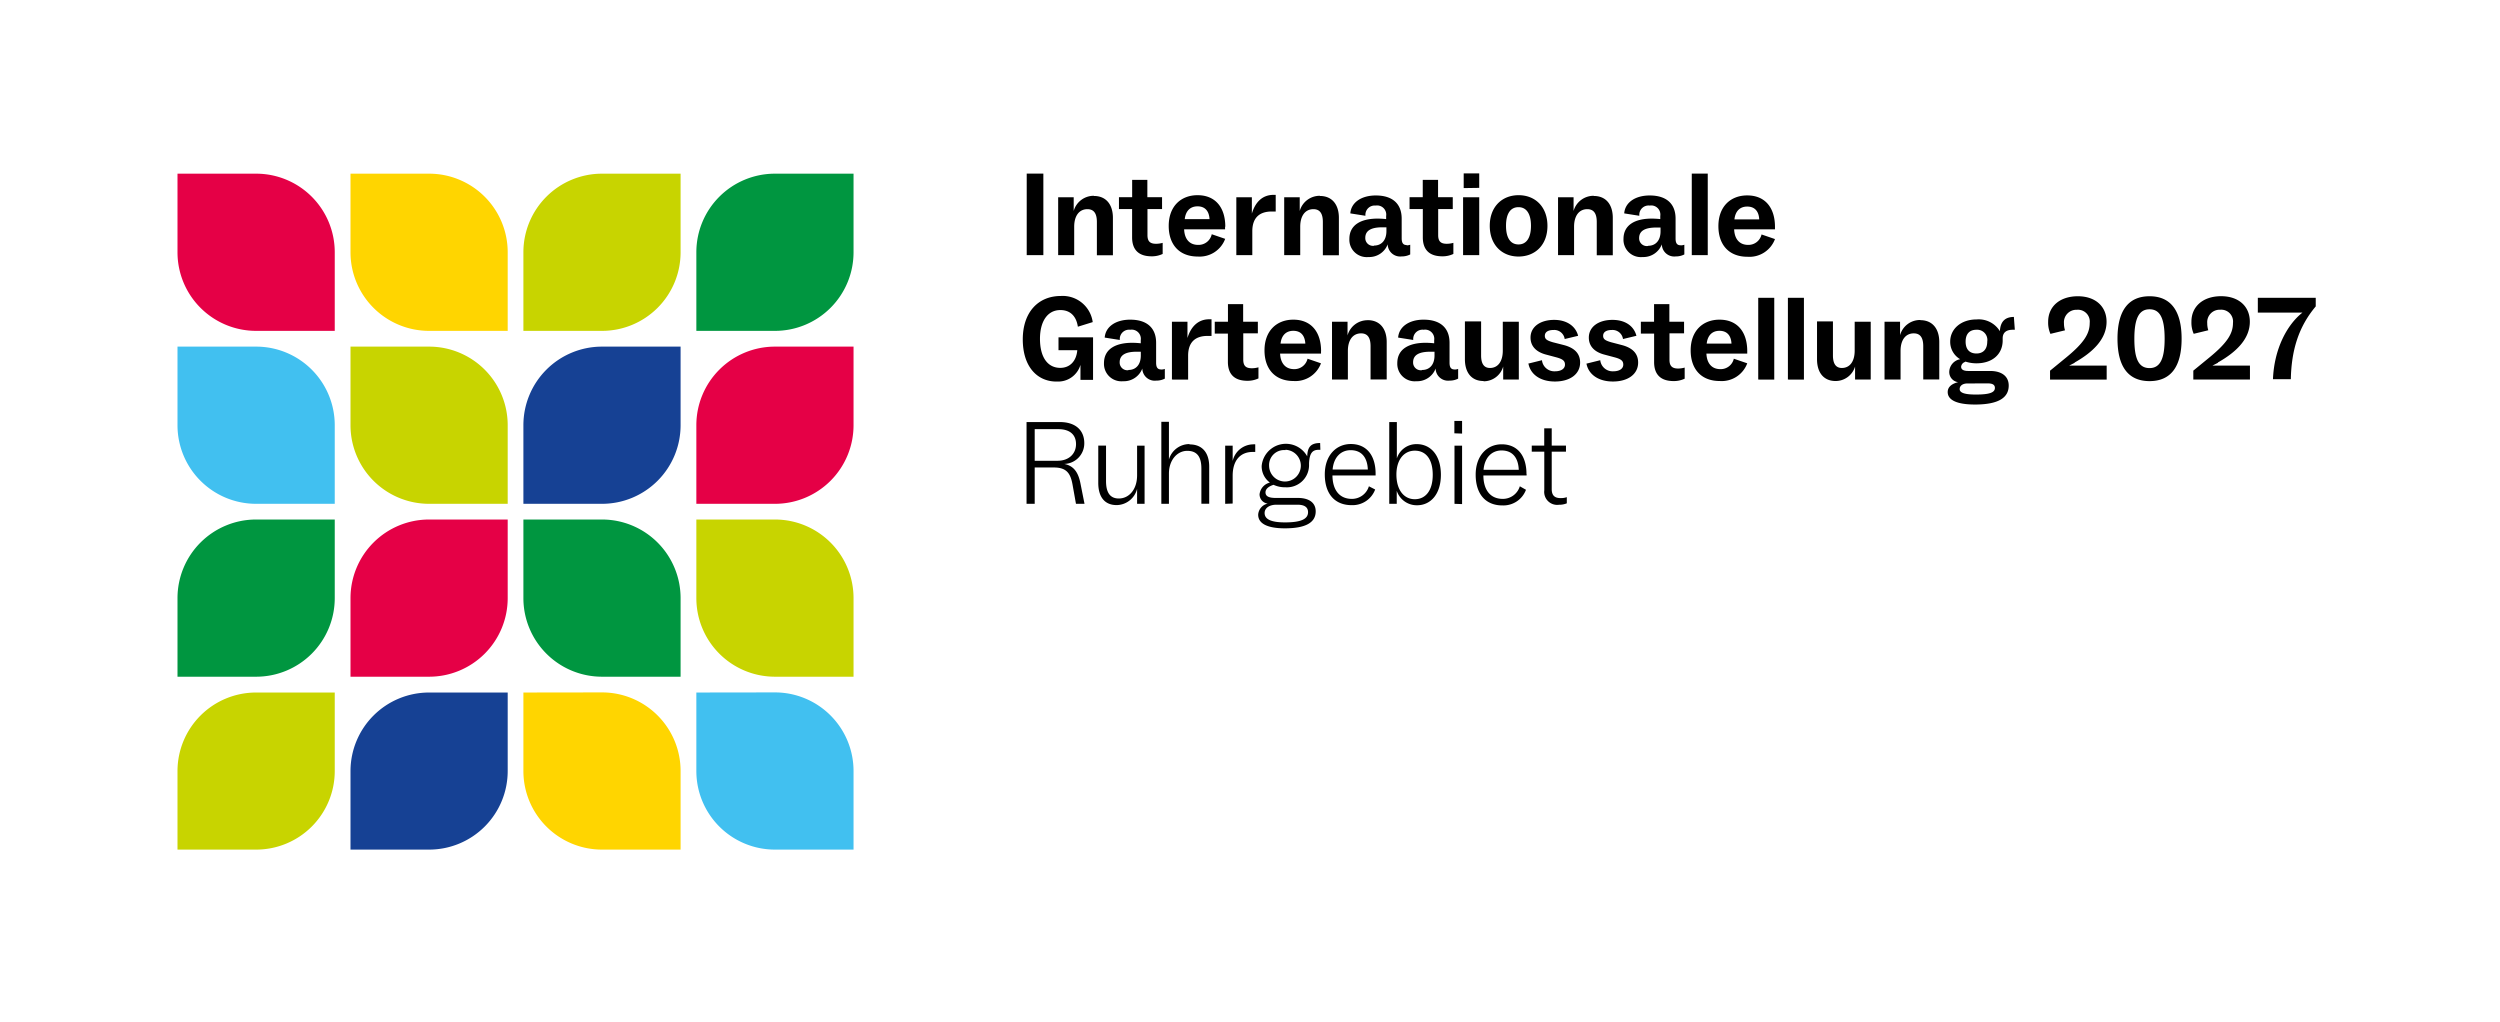
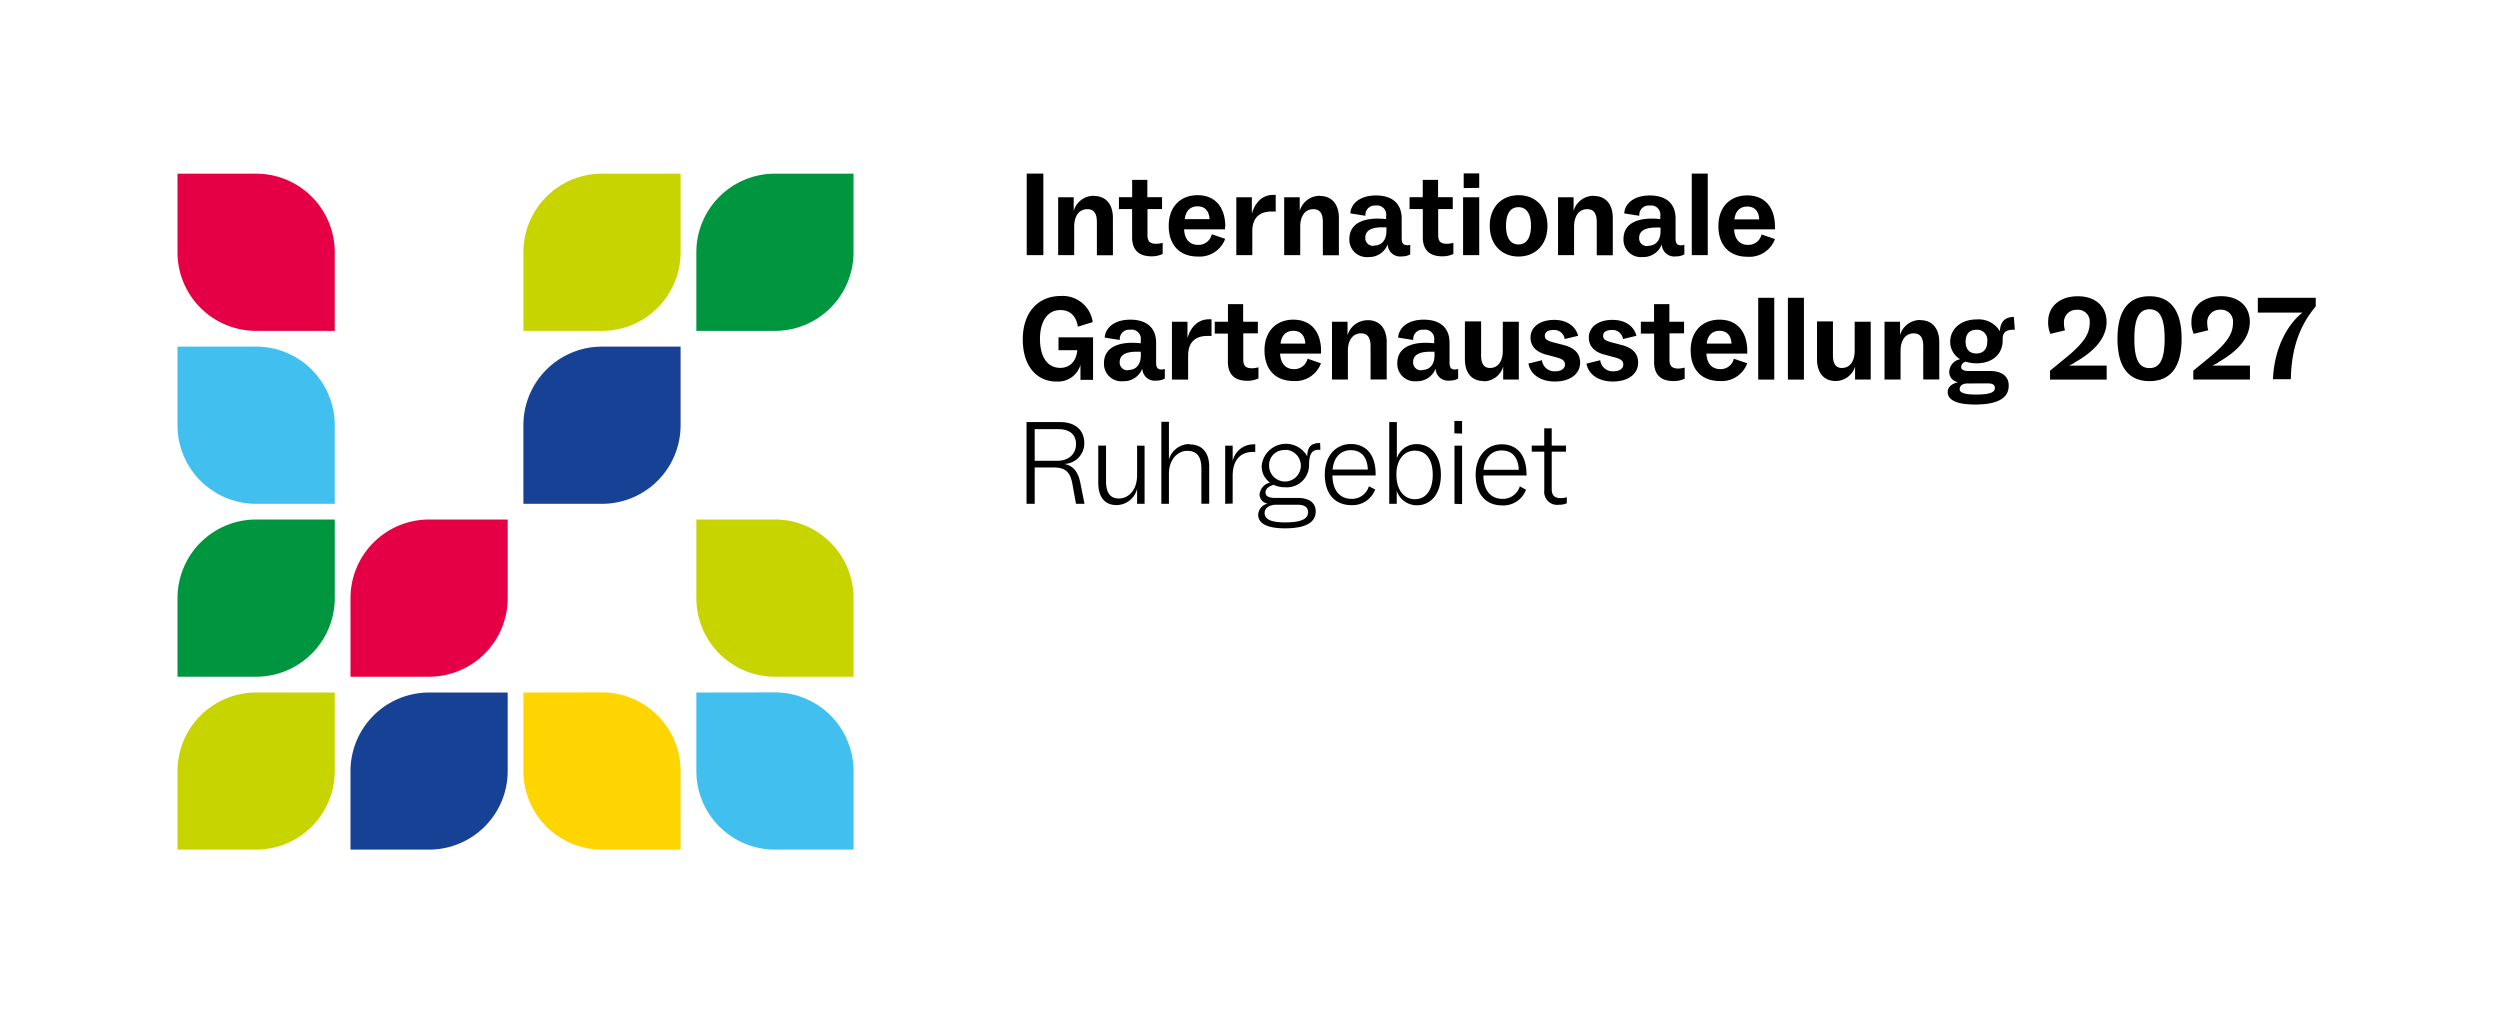
<svg xmlns="http://www.w3.org/2000/svg" id="a62e92d6-7239-4bd2-8c90-3fc563b8a7c6" data-name="Ebene 1" viewBox="0 0 450.71 184.25">
  <rect x="0" y="0" width="450.71" height="184.25" fill="#333333" stroke="none" />
  <defs>
    <style>.ab887485-b2ce-42b3-ad2a-1fff223a1b8b{fill:#fff;stroke:#000;stroke-miterlimit:10;}.fd3a4778-6db7-4942-8033-d55bd80c82f4{fill:#c8d400;}.f578edcd-2483-434f-ac41-ce95deda6068{fill:#164194;}.a74f8471-a199-4310-bef0-de9d49309775{fill:#009640;}.f6a665ed-f221-4ac0-ab33-2c7c9181e44d{fill:#e50046;}.b61a77ab-1453-4241-a5c5-0766529e60ea{fill:#ffd500;}.e207cf02-198c-4b6d-a3bb-f9c38faaa003{fill:#41c0f0;}</style>
  </defs>
  <title>Plan de travail 1</title>
  <rect class="ab887485-b2ce-42b3-ad2a-1fff223a1b8b" x="-47" y="-52" width="601" height="319" />
-   <path class="fd3a4778-6db7-4942-8033-d55bd80c82f4" d="M91.53,90.83V76.66A14.17,14.17,0,0,0,77.36,62.49H63.19V76.66A14.17,14.17,0,0,0,77.36,90.83Z" />
  <path class="f578edcd-2483-434f-ac41-ce95deda6068" d="M94.36,90.83h14.17A14.17,14.17,0,0,0,122.7,76.66V62.49H108.53A14.17,14.17,0,0,0,94.36,76.66V90.83Z" />
-   <path class="a74f8471-a199-4310-bef0-de9d49309775" d="M94.36,93.66v14.17A14.17,14.17,0,0,0,108.53,122H122.7V107.83a14.17,14.17,0,0,0-14.17-14.17Z" />
  <path class="f6a665ed-f221-4ac0-ab33-2c7c9181e44d" d="M91.53,93.66H77.36a14.17,14.17,0,0,0-14.17,14.17V122H77.36a14.17,14.17,0,0,0,14.17-14.17V93.66Z" />
-   <path class="b61a77ab-1453-4241-a5c5-0766529e60ea" d="M91.53,59.65V45.48A14.17,14.17,0,0,0,77.36,31.31H63.19V45.48A14.17,14.17,0,0,0,77.36,59.65Z" />
  <path class="fd3a4778-6db7-4942-8033-d55bd80c82f4" d="M94.36,59.65h14.17A14.17,14.17,0,0,0,122.7,45.48V31.31H108.53A14.17,14.17,0,0,0,94.36,45.48V59.65Z" />
  <path class="b61a77ab-1453-4241-a5c5-0766529e60ea" d="M94.36,124.85V139a14.17,14.17,0,0,0,14.17,14.17H122.7V139a14.17,14.17,0,0,0-14.17-14.17Z" />
  <path class="f578edcd-2483-434f-ac41-ce95deda6068" d="M91.53,124.85H77.36A14.17,14.17,0,0,0,63.19,139v14.17H77.36A14.17,14.17,0,0,0,91.53,139V124.85Z" />
  <path class="e207cf02-198c-4b6d-a3bb-f9c38faaa003" d="M60.35,90.83V76.66A14.17,14.17,0,0,0,46.18,62.49H32V76.66A14.17,14.17,0,0,0,46.18,90.83Z" />
  <path class="a74f8471-a199-4310-bef0-de9d49309775" d="M60.35,93.66H46.18A14.17,14.17,0,0,0,32,107.83V122H46.18a14.17,14.17,0,0,0,14.17-14.17V93.66Z" />
-   <path class="f6a665ed-f221-4ac0-ab33-2c7c9181e44d" d="M125.54,90.83h14.17a14.17,14.17,0,0,0,14.17-14.17V62.49H139.71a14.17,14.17,0,0,0-14.17,14.17V90.83Z" />
  <path class="fd3a4778-6db7-4942-8033-d55bd80c82f4" d="M125.54,93.66v14.17A14.17,14.17,0,0,0,139.71,122h14.17V107.83a14.17,14.17,0,0,0-14.17-14.17Z" />
  <path class="fd3a4778-6db7-4942-8033-d55bd80c82f4" d="M60.35,124.85H46.18A14.17,14.17,0,0,0,32,139v14.17H46.18A14.17,14.17,0,0,0,60.35,139V124.85Z" />
  <path class="e207cf02-198c-4b6d-a3bb-f9c38faaa003" d="M125.54,124.85V139a14.17,14.17,0,0,0,14.17,14.17h14.17V139a14.17,14.17,0,0,0-14.17-14.17Z" />
  <path class="f6a665ed-f221-4ac0-ab33-2c7c9181e44d" d="M60.35,59.65V45.48A14.17,14.17,0,0,0,46.18,31.31H32V45.48A14.17,14.17,0,0,0,46.18,59.65Z" />
  <path class="a74f8471-a199-4310-bef0-de9d49309775" d="M125.54,59.65h14.17a14.17,14.17,0,0,0,14.17-14.17V31.31H139.71a14.17,14.17,0,0,0-14.17,14.17V59.65Z" />
  <path d="M186.54,90.83V84.28H190c2.33,0,3,1.11,3.36,3.08l.62,3.47h1.54l-.75-3.77c-.41-2-1.26-3.1-2.91-3.42a3.71,3.71,0,0,0,3.62-3.74c0-2.33-1.58-3.81-4.41-3.81h-6V90.83Zm0-13.46h4.26c2.08,0,3.19,1,3.19,2.7s-1.24,3-3.34,3h-4.11V77.37ZM201.3,91.06a3.86,3.86,0,0,0,3.7-2.93v2.7h1.35V80.35H205v5.33c0,2.65-1.52,4.19-3.29,4.19-1.58,0-2.31-1.07-2.31-3.15V80.34H198v6.72c0,2.48,1.11,4,3.32,4h0Zm13.12-11a3.84,3.84,0,0,0-3.68,2.78v-6.8h-1.37V90.83h1.37V85.37c0-2.44,1.5-4.09,3.3-4.09s2.55,1.11,2.55,3.19v6.35H218v-6.7c0-2.46-1.22-4-3.53-4h0Zm7.81,10.72v-5c0-2.87,1.46-4.3,3.6-4.3a3.54,3.54,0,0,1,.47,0V80.11a1.36,1.36,0,0,0-.39,0,3.84,3.84,0,0,0-3.68,3V80.35h-1.35V90.83Zm7.36-3.38a4.93,4.93,0,0,0,2.16.45A4,4,0,0,0,236,84l0-.49c.09-1.84.62-2.42,1.76-2.42h.28L238,79.87c-1.69,0-2.27.73-2.33,2.4A4.39,4.39,0,0,0,227.46,84a3.63,3.63,0,0,0,1.48,3,2.46,2.46,0,0,0-1.86,2.1,1.67,1.67,0,0,0,1.48,1.69,2.18,2.18,0,0,0-1.73,2c0,1.58,1.61,2.46,4.81,2.46,3.68,0,5.56-1,5.56-3.06,0-1.56-1.2-2.42-3.21-2.42h-4c-1.24,0-1.84-.3-1.84-1s.71-1.13,1.41-1.35h0Zm2.16-6.31A2.86,2.86,0,1,1,228.8,84a2.7,2.7,0,0,1,2.95-2.85Zm2.14,9.9c1.26,0,1.93.43,1.93,1.35,0,1.24-1.28,1.84-4.15,1.84-2.5,0-3.68-.56-3.68-1.69,0-.9.86-1.5,2.14-1.5h3.76ZM248,85.42c0-3.4-1.69-5.37-4.47-5.37-2.59,0-4.69,2-4.69,5.48s1.78,5.54,4.84,5.54a4.35,4.35,0,0,0,4.24-2.82l-1.13-.58a3.19,3.19,0,0,1-3.08,2.27c-2.22,0-3.47-1.6-3.49-4.22H248v-.3h0Zm-4.5-4.26c1.82,0,3,1.13,3.1,3.49h-6.35c.19-2.23,1.5-3.49,3.25-3.49Zm11.92-1.09a3.69,3.69,0,0,0-3.59,2.57V76.09h-1.37V90.83h1.35V88.48a3.79,3.79,0,0,0,3.68,2.61c2.37,0,4.28-1.93,4.28-5.5s-1.9-5.52-4.34-5.52h0ZM255.07,90c-2,0-3.3-1.71-3.32-4.39s1.33-4.36,3.32-4.36,3.23,1.52,3.23,4.36S257,90,255.07,90Zm8.52-11.83V75.89H262.2v2.23Zm0,12.71V80.35h-1.37V90.83Zm11.61-5.41c0-3.4-1.69-5.37-4.47-5.37-2.59,0-4.69,2-4.69,5.48s1.78,5.54,4.83,5.54a4.35,4.35,0,0,0,4.24-2.82L274,87.67a3.19,3.19,0,0,1-3.08,2.27c-2.23,0-3.47-1.6-3.49-4.22h7.79v-.3Zm-4.49-4.26c1.82,0,3,1.13,3.1,3.49h-6.35c.19-2.23,1.5-3.49,3.25-3.49Zm7.7.28v6.91A2.34,2.34,0,0,0,281.06,91a3.58,3.58,0,0,0,1.41-.26V89.63a3.19,3.19,0,0,1-1.11.17c-1.09,0-1.61-.49-1.61-1.63V81.43h2.57V80.34h-2.57V77.22H278.4v3.12h-2.25v1.09h2.26Z" />
  <path d="M190.47,68.78a4.19,4.19,0,0,0,4.32-3v2.7h2.27V60.82h-6.23v2.31h3.38v.09c-.19,1.9-1.33,3.1-3.06,3.1-2.29,0-3.66-1.93-3.66-5.24,0-3.1,1.33-5.18,3.68-5.18,1.69,0,2.85,1,3.15,3l2.68-.83a5.46,5.46,0,0,0-5.74-4.71c-4.09,0-6.87,2.93-6.87,7.83s2.59,7.6,6.08,7.6h0Zm18.88-2.17c-.6,0-.92-.3-.92-1.22V61.8c0-2.67-1.65-4.17-4.67-4.17-2.61,0-4.45,1.26-4.6,3.23l2.72.43v-.21a1.67,1.67,0,0,1,1.88-1.63,1.65,1.65,0,0,1,1.9,1.88v.56a14.7,14.7,0,0,0-1.54-.09c-2.8,0-5.09,1-5.09,3.68a3.14,3.14,0,0,0,3.44,3.25,3.56,3.56,0,0,0,3.47-2.29,2.24,2.24,0,0,0,2.5,2.18,3.33,3.33,0,0,0,1.56-.36V66.51a1.79,1.79,0,0,1-.66.11h0Zm-5.91.13a1.39,1.39,0,0,1-1.58-1.43c0-1.41,1.24-1.88,2.95-1.9.3,0,.58,0,.86,0v.68c0,1.67-.9,2.61-2.23,2.61Zm10.76,1.69v-4.3c0-2.48,1.33-3.57,3.51-3.57.26,0,.47,0,.71,0v-3H218c-1.95,0-3.29,1.28-3.92,3.38V58h-2.8V68.43Zm7.17-8.34v5.14c0,2.29,1.24,3.42,3.51,3.42a4.55,4.55,0,0,0,2-.43v-2a4.37,4.37,0,0,1-1.18.17c-1.05,0-1.56-.39-1.56-1.56V60.09h2.63V58h-2.65V54.83h-2.74V58H219v2.14h2.36Zm16.8,3.21c0-3.42-1.76-5.67-5-5.67-3,0-5.2,2-5.2,5.54,0,3.32,1.86,5.52,5.24,5.52a4.91,4.91,0,0,0,4.94-3.19l-2.42-.83a2.43,2.43,0,0,1-2.42,1.88c-1.67,0-2.46-1.2-2.53-2.8h7.38V63.3h0Zm-5-3.66c1.28,0,2.07.77,2.16,2.31h-4.47c.17-1.5,1-2.31,2.31-2.31Zm13.41-1.91a3.74,3.74,0,0,0-3.64,2.74V58h-2.8V68.43H243V63.27c0-2,.92-3.17,2.38-3.17,1.15,0,1.71.75,1.71,2.31v6H250V61.66c0-2.35-1.2-3.94-3.42-3.94h0Zm15.67,8.88c-.6,0-.92-.3-.92-1.22V61.8c0-2.67-1.65-4.17-4.67-4.17-2.61,0-4.45,1.26-4.6,3.23l2.72.43v-.21a1.67,1.67,0,0,1,1.88-1.63,1.65,1.65,0,0,1,1.9,1.88v.56A14.7,14.7,0,0,0,257,61.8c-2.8,0-5.09,1-5.09,3.68a3.14,3.14,0,0,0,3.44,3.25,3.56,3.56,0,0,0,3.47-2.29,2.24,2.24,0,0,0,2.5,2.18,3.33,3.33,0,0,0,1.56-.36V66.51a1.76,1.76,0,0,1-.66.11h0Zm-5.91.13a1.39,1.39,0,0,1-1.58-1.43c0-1.41,1.24-1.88,3-1.9.3,0,.58,0,.86,0v.68c0,1.67-.9,2.61-2.23,2.61Zm11.13,2A3.66,3.66,0,0,0,271,66.08v2.35h2.82V58h-2.89v5.22c0,2-.92,3.12-2.31,3.12-1.07,0-1.6-.75-1.6-2.27V57.94H264.1v6.83c0,2.35,1.15,3.92,3.34,3.92Zm8.09-3.15c.36,1.84,2.05,3.19,4.77,3.19s4.54-1.33,4.54-3.42c0-1.52-.88-2.61-2.93-3.15l-2-.51c-1-.3-1.43-.53-1.43-1.16s.51-1.05,1.58-1.05a1.9,1.9,0,0,1,2,1.63l2.42-.58c-.45-1.75-2.05-2.87-4.32-2.87-2.5,0-4.26,1.24-4.26,3.19,0,1.54,1,2.61,2.85,3.08l1.84.49c1.15.32,1.52.64,1.52,1.31s-.6,1.2-1.82,1.2a2.24,2.24,0,0,1-2.33-2l-2.5.62h0Zm10.46,0c.36,1.84,2.05,3.19,4.77,3.19s4.54-1.33,4.54-3.42c0-1.52-.88-2.61-2.93-3.15l-1.95-.51c-1-.3-1.43-.53-1.43-1.16s.51-1.05,1.58-1.05a1.9,1.9,0,0,1,2,1.63l2.42-.58c-.45-1.75-2-2.87-4.32-2.87-2.5,0-4.26,1.24-4.26,3.19,0,1.54,1,2.61,2.85,3.08l1.84.49c1.16.32,1.52.64,1.52,1.31s-.6,1.2-1.82,1.2a2.24,2.24,0,0,1-2.33-2l-2.5.62h0Zm12.19-5.45v5.14c0,2.29,1.24,3.42,3.51,3.42a4.52,4.52,0,0,0,2-.43v-2a4.37,4.37,0,0,1-1.18.17c-1,0-1.56-.39-1.56-1.56V60.09h2.63V58h-2.65V54.83H298.2V58h-2.38v2.14h2.36ZM315,63.3c0-3.42-1.75-5.67-5-5.67-3,0-5.2,2-5.2,5.54,0,3.32,1.86,5.52,5.24,5.52A4.91,4.91,0,0,0,315,65.5l-2.42-.83a2.42,2.42,0,0,1-2.42,1.88c-1.67,0-2.46-1.2-2.52-2.8H315V63.3h0Zm-5-3.66c1.28,0,2.08.77,2.16,2.31h-4.47c.17-1.5,1-2.31,2.31-2.31Zm9.87,8.79V53.69h-2.89V68.43Zm5.35,0V53.69h-2.89V68.43Zm5.71.26a3.66,3.66,0,0,0,3.51-2.61v2.35h2.82V58h-2.89v5.22c0,2-.92,3.12-2.31,3.12-1.07,0-1.61-.75-1.61-2.27V57.94h-2.87v6.83c0,2.35,1.16,3.92,3.34,3.92h0Zm15.26-11a3.74,3.74,0,0,0-3.64,2.74V58h-2.8V68.43h2.89V63.27c0-2,.92-3.17,2.38-3.17,1.15,0,1.71.75,1.71,2.31v6h2.89V61.66c0-2.35-1.2-3.94-3.42-3.94h0Zm8.13,7.49a6.26,6.26,0,0,0,2,.32c2.85,0,4.66-1.6,4.73-4v-.49c0-1.16.79-1.56,1.8-1.56h.39l-.17-2.31c-1.6,0-2.44.86-2.52,2.57a4.48,4.48,0,0,0-4.21-2.12c-2.82,0-4.75,1.73-4.75,4a3.62,3.62,0,0,0,1.8,3.17A2.39,2.39,0,0,0,351.42,67a1.84,1.84,0,0,0,1.6,1.9c-1,.24-1.88.77-1.88,1.78,0,1.48,1.73,2.25,4.92,2.25,4.37,0,6.08-1.31,6.08-3.42,0-1.67-1.26-2.63-3.36-2.63h-3.92c-.88,0-1.3-.26-1.3-.77a1,1,0,0,1,.73-.86h0Zm2-5.73a1.84,1.84,0,0,1,1.95,2.12c0,1.5-.83,2.16-1.95,2.16s-1.95-.62-1.95-2.14.83-2.14,1.95-2.14Zm2.07,9.67c.84,0,1.26.26,1.26.81,0,.81-.88,1.2-3.44,1.2-1.9,0-2.93-.28-2.91-1,0-.56.51-1,1.41-1ZM374,65.37c3.34-1.88,5.78-4.26,5.78-7.36,0-2.76-2-4.6-5.18-4.6s-5.35,1.78-5.35,4.6a5,5,0,0,0,.41,2.18l2.63-.64a4.09,4.09,0,0,1-.19-1.28,2.24,2.24,0,0,1,2.33-2.42,2.13,2.13,0,0,1,2.31,2.38c0,1.9-1,3.57-4.28,6.25l-2.87,2.35v1.6h10.21V65.91l-6.76,0,1-.51h0Zm13.53,3.34c3.79,0,5.78-2.55,5.78-7.64s-2-7.66-5.78-7.66-5.78,2.55-5.78,7.66,2,7.64,5.78,7.64Zm0-2.35c-2,0-2.74-1.73-2.74-5.29s.79-5.31,2.74-5.31,2.72,1.73,2.72,5.31-.79,5.29-2.72,5.29Zm12.3-1c3.34-1.88,5.78-4.26,5.78-7.36,0-2.76-2-4.6-5.18-4.6s-5.35,1.78-5.35,4.6a5,5,0,0,0,.41,2.18l2.63-.64a4.09,4.09,0,0,1-.19-1.28,2.24,2.24,0,0,1,2.33-2.42,2.13,2.13,0,0,1,2.31,2.38c0,1.9-1,3.57-4.28,6.25l-2.87,2.35v1.6h10.21V65.91l-6.76,0,1-.51h0Zm7.21-9h8.05c-2.76,2.18-5.09,6.5-5.31,12H413c.11-5.22,1.39-9.44,4.49-13.12V53.69H407.05v2.72Z" />
  <path d="M188.1,46V31.3h-3V46Zm9.11-10.7a3.74,3.74,0,0,0-3.64,2.74V35.56h-2.8V46h2.89V40.88c0-2,.92-3.17,2.38-3.17,1.15,0,1.71.75,1.71,2.31v6h2.89V39.27c0-2.35-1.2-3.94-3.42-3.94h0Zm6.89,2.35v5.14c0,2.29,1.24,3.42,3.51,3.42a4.52,4.52,0,0,0,2-.43v-2a4.37,4.37,0,0,1-1.18.17c-1.05,0-1.56-.39-1.56-1.56V37.69h2.63V35.55h-2.65V32.43h-2.74v3.12h-2.38v2.14h2.36Zm16.8,3.21c0-3.42-1.76-5.67-5-5.67-3,0-5.2,2-5.2,5.54,0,3.32,1.86,5.52,5.24,5.52a4.91,4.91,0,0,0,4.94-3.19l-2.42-.83A2.43,2.43,0,0,1,216,44.15c-1.67,0-2.46-1.2-2.52-2.8h7.38V40.9h0Zm-5-3.66c1.28,0,2.07.77,2.16,2.31h-4.47c.17-1.5,1-2.31,2.31-2.31Zm9.87,8.8v-4.3c0-2.48,1.33-3.57,3.51-3.57.26,0,.47,0,.71,0v-3h-.38c-2,0-3.29,1.28-3.92,3.38V35.56h-2.8V46h2.88Zm12.19-10.7a3.74,3.74,0,0,0-3.64,2.74V35.56h-2.8V46h2.89V40.88c0-2,.92-3.17,2.37-3.17,1.15,0,1.71.75,1.71,2.31v6h2.89V39.27c0-2.35-1.2-3.94-3.42-3.94h0Zm15.66,8.88c-.6,0-.92-.3-.92-1.22V39.41c0-2.67-1.65-4.17-4.66-4.17-2.61,0-4.45,1.26-4.6,3.23l2.72.43v-.21A1.67,1.67,0,0,1,248,37.06a1.65,1.65,0,0,1,1.9,1.88v.56a14.7,14.7,0,0,0-1.54-.09c-2.8,0-5.09,1-5.09,3.68a3.13,3.13,0,0,0,3.44,3.25,3.56,3.56,0,0,0,3.47-2.29,2.24,2.24,0,0,0,2.5,2.18,3.33,3.33,0,0,0,1.56-.36V44.12a1.79,1.79,0,0,1-.66.11h0Zm-5.9.13a1.39,1.39,0,0,1-1.58-1.43c0-1.41,1.24-1.88,2.95-1.9.3,0,.58,0,.86,0v.68c0,1.67-.9,2.61-2.22,2.61h0Zm8.79-6.66v5.14c0,2.29,1.24,3.42,3.51,3.42a4.52,4.52,0,0,0,2-.43v-2a4.37,4.37,0,0,1-1.18.17c-1.05,0-1.56-.39-1.56-1.56V37.69h2.63V35.55h-2.65V32.43H256.5v3.12h-2.38v2.14h2.36Zm10.17-3.78V31.26h-2.8v2.65Zm0,12.13V35.56h-2.91V46Zm7.08.25c3,0,5.22-2.08,5.22-5.52s-2.2-5.54-5.2-5.54-5.2,2.1-5.2,5.52,2.18,5.54,5.18,5.54Zm0-2.18c-1.43,0-2.25-1.16-2.25-3.36s.81-3.36,2.25-3.36,2.25,1.2,2.25,3.36-.81,3.36-2.25,3.36Zm13.57-8.77a3.74,3.74,0,0,0-3.64,2.74V35.56h-2.8V46h2.89V40.88c0-2,.92-3.17,2.38-3.17,1.15,0,1.71.75,1.71,2.31v6h2.89V39.27c0-2.35-1.2-3.94-3.42-3.94h0ZM303,44.22c-.6,0-.92-.3-.92-1.22V39.41c0-2.67-1.65-4.17-4.66-4.17-2.61,0-4.45,1.26-4.6,3.23l2.72.43v-.21a1.67,1.67,0,0,1,1.88-1.63,1.65,1.65,0,0,1,1.9,1.88v.56a14.7,14.7,0,0,0-1.54-.09c-2.8,0-5.09,1-5.09,3.68a3.13,3.13,0,0,0,3.44,3.25,3.56,3.56,0,0,0,3.47-2.29,2.24,2.24,0,0,0,2.5,2.18,3.33,3.33,0,0,0,1.56-.36V44.12a1.79,1.79,0,0,1-.66.11h0Zm-5.91.13a1.39,1.39,0,0,1-1.58-1.43c0-1.41,1.24-1.88,3-1.9.3,0,.58,0,.86,0v.68c0,1.67-.9,2.61-2.22,2.61h0ZM307.88,46V31.3H305V46ZM320,40.9c0-3.42-1.75-5.67-5-5.67-3,0-5.2,2-5.2,5.54,0,3.32,1.86,5.52,5.24,5.52A4.91,4.91,0,0,0,320,43.1l-2.42-.83a2.42,2.42,0,0,1-2.42,1.88c-1.67,0-2.46-1.2-2.52-2.8H320V40.9h0Zm-5-3.66c1.28,0,2.08.77,2.16,2.31h-4.47c.17-1.5,1-2.31,2.31-2.31Z" />
</svg>